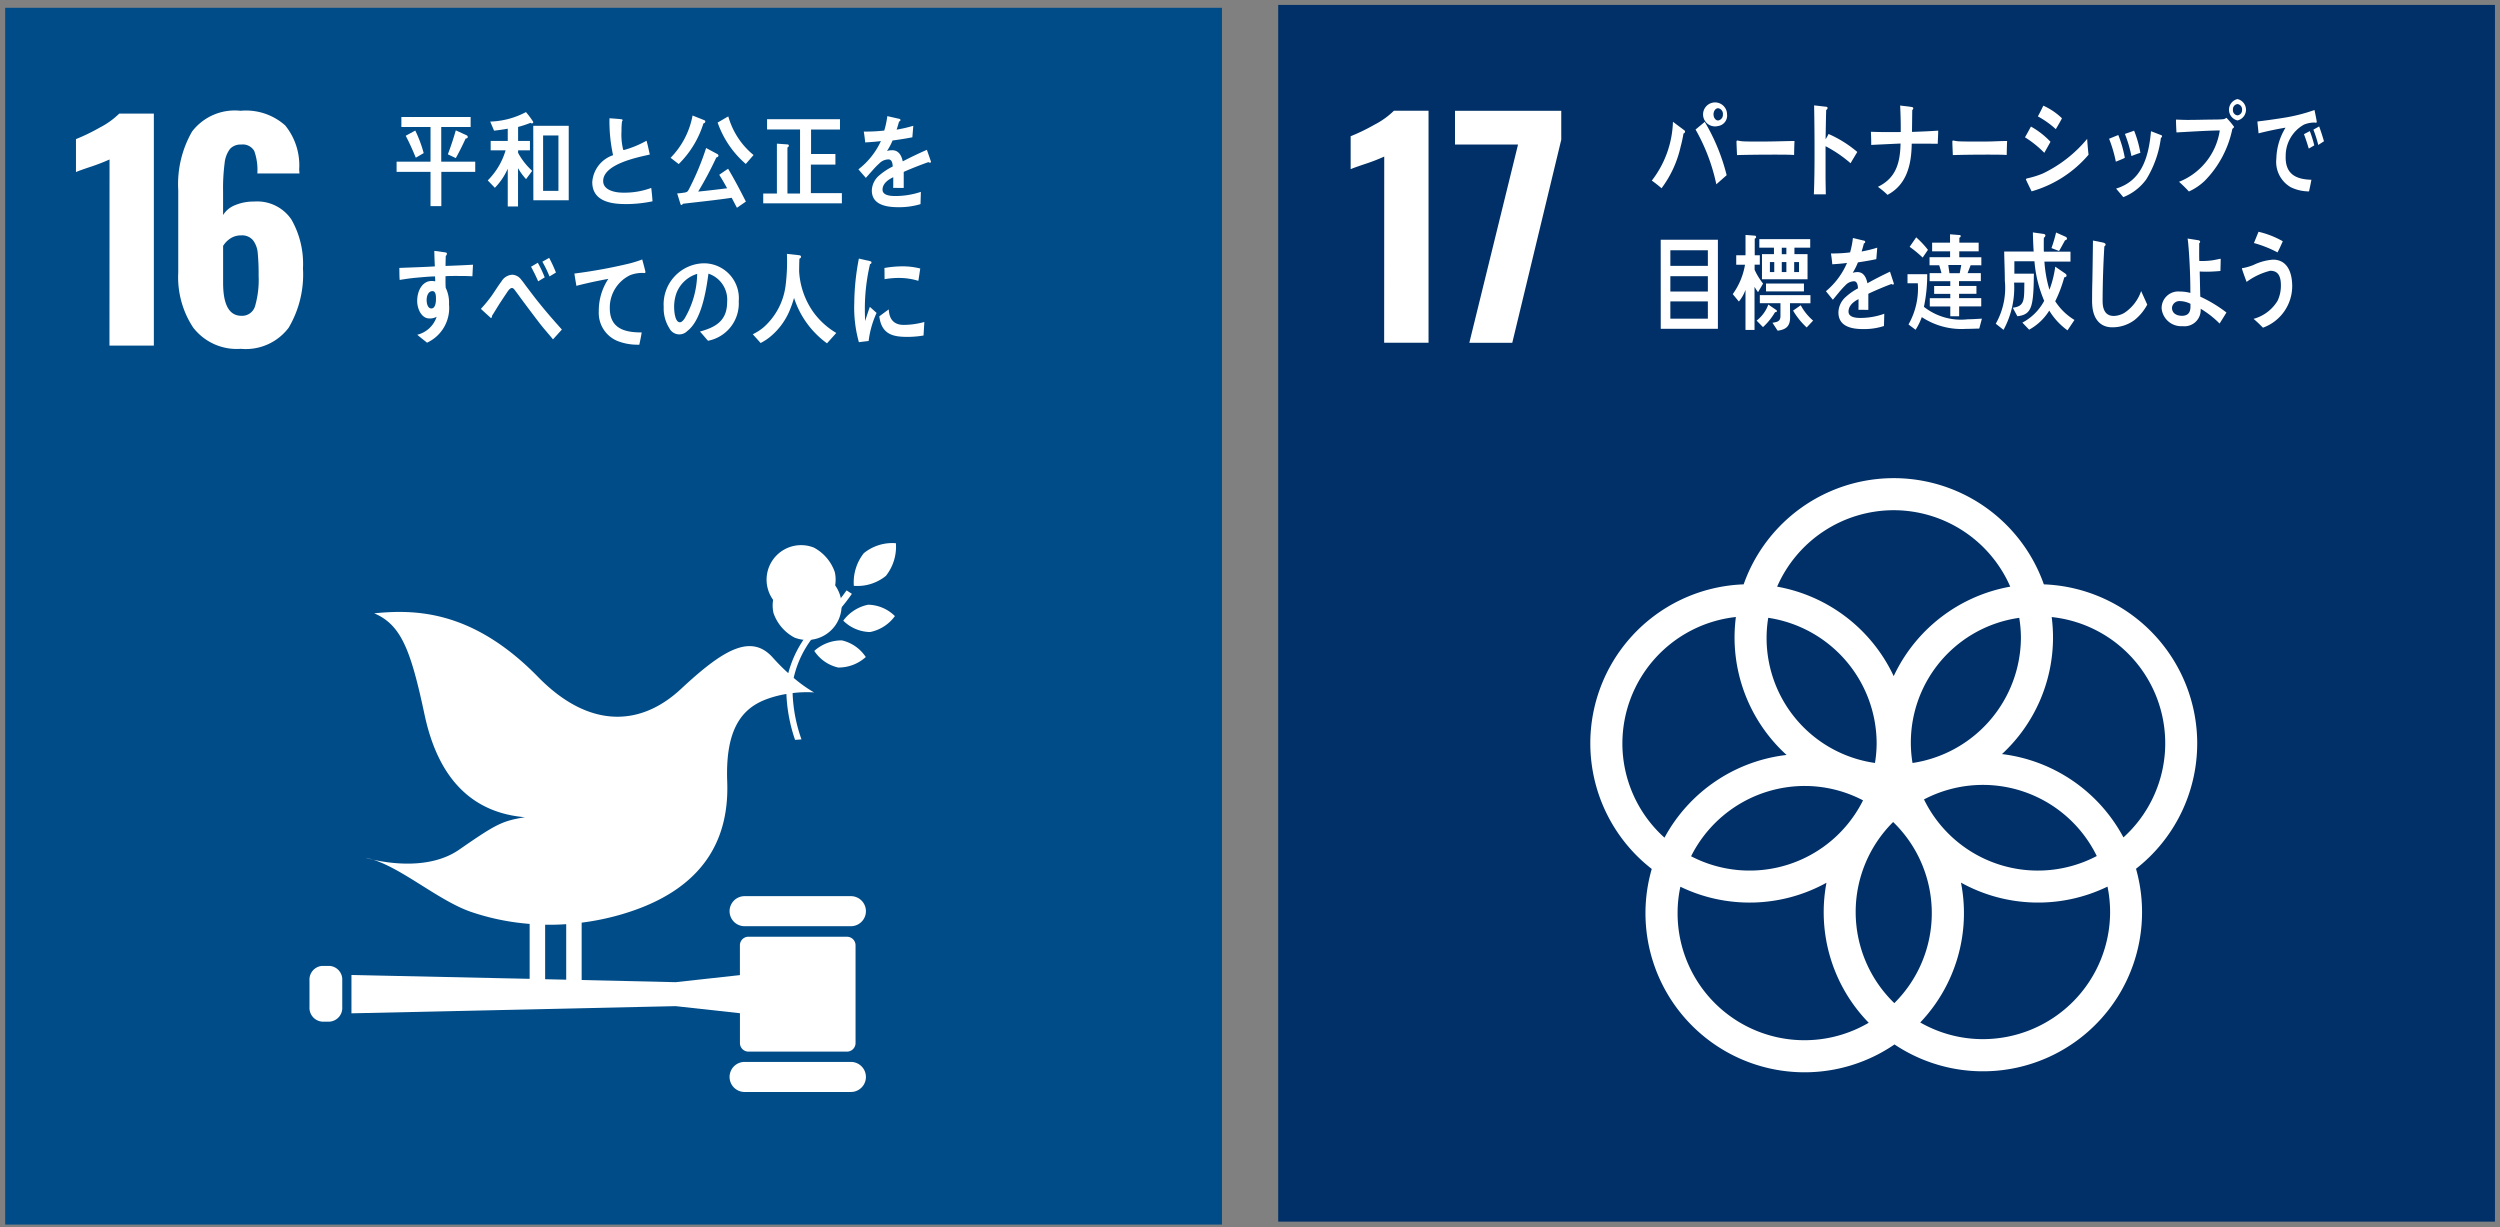
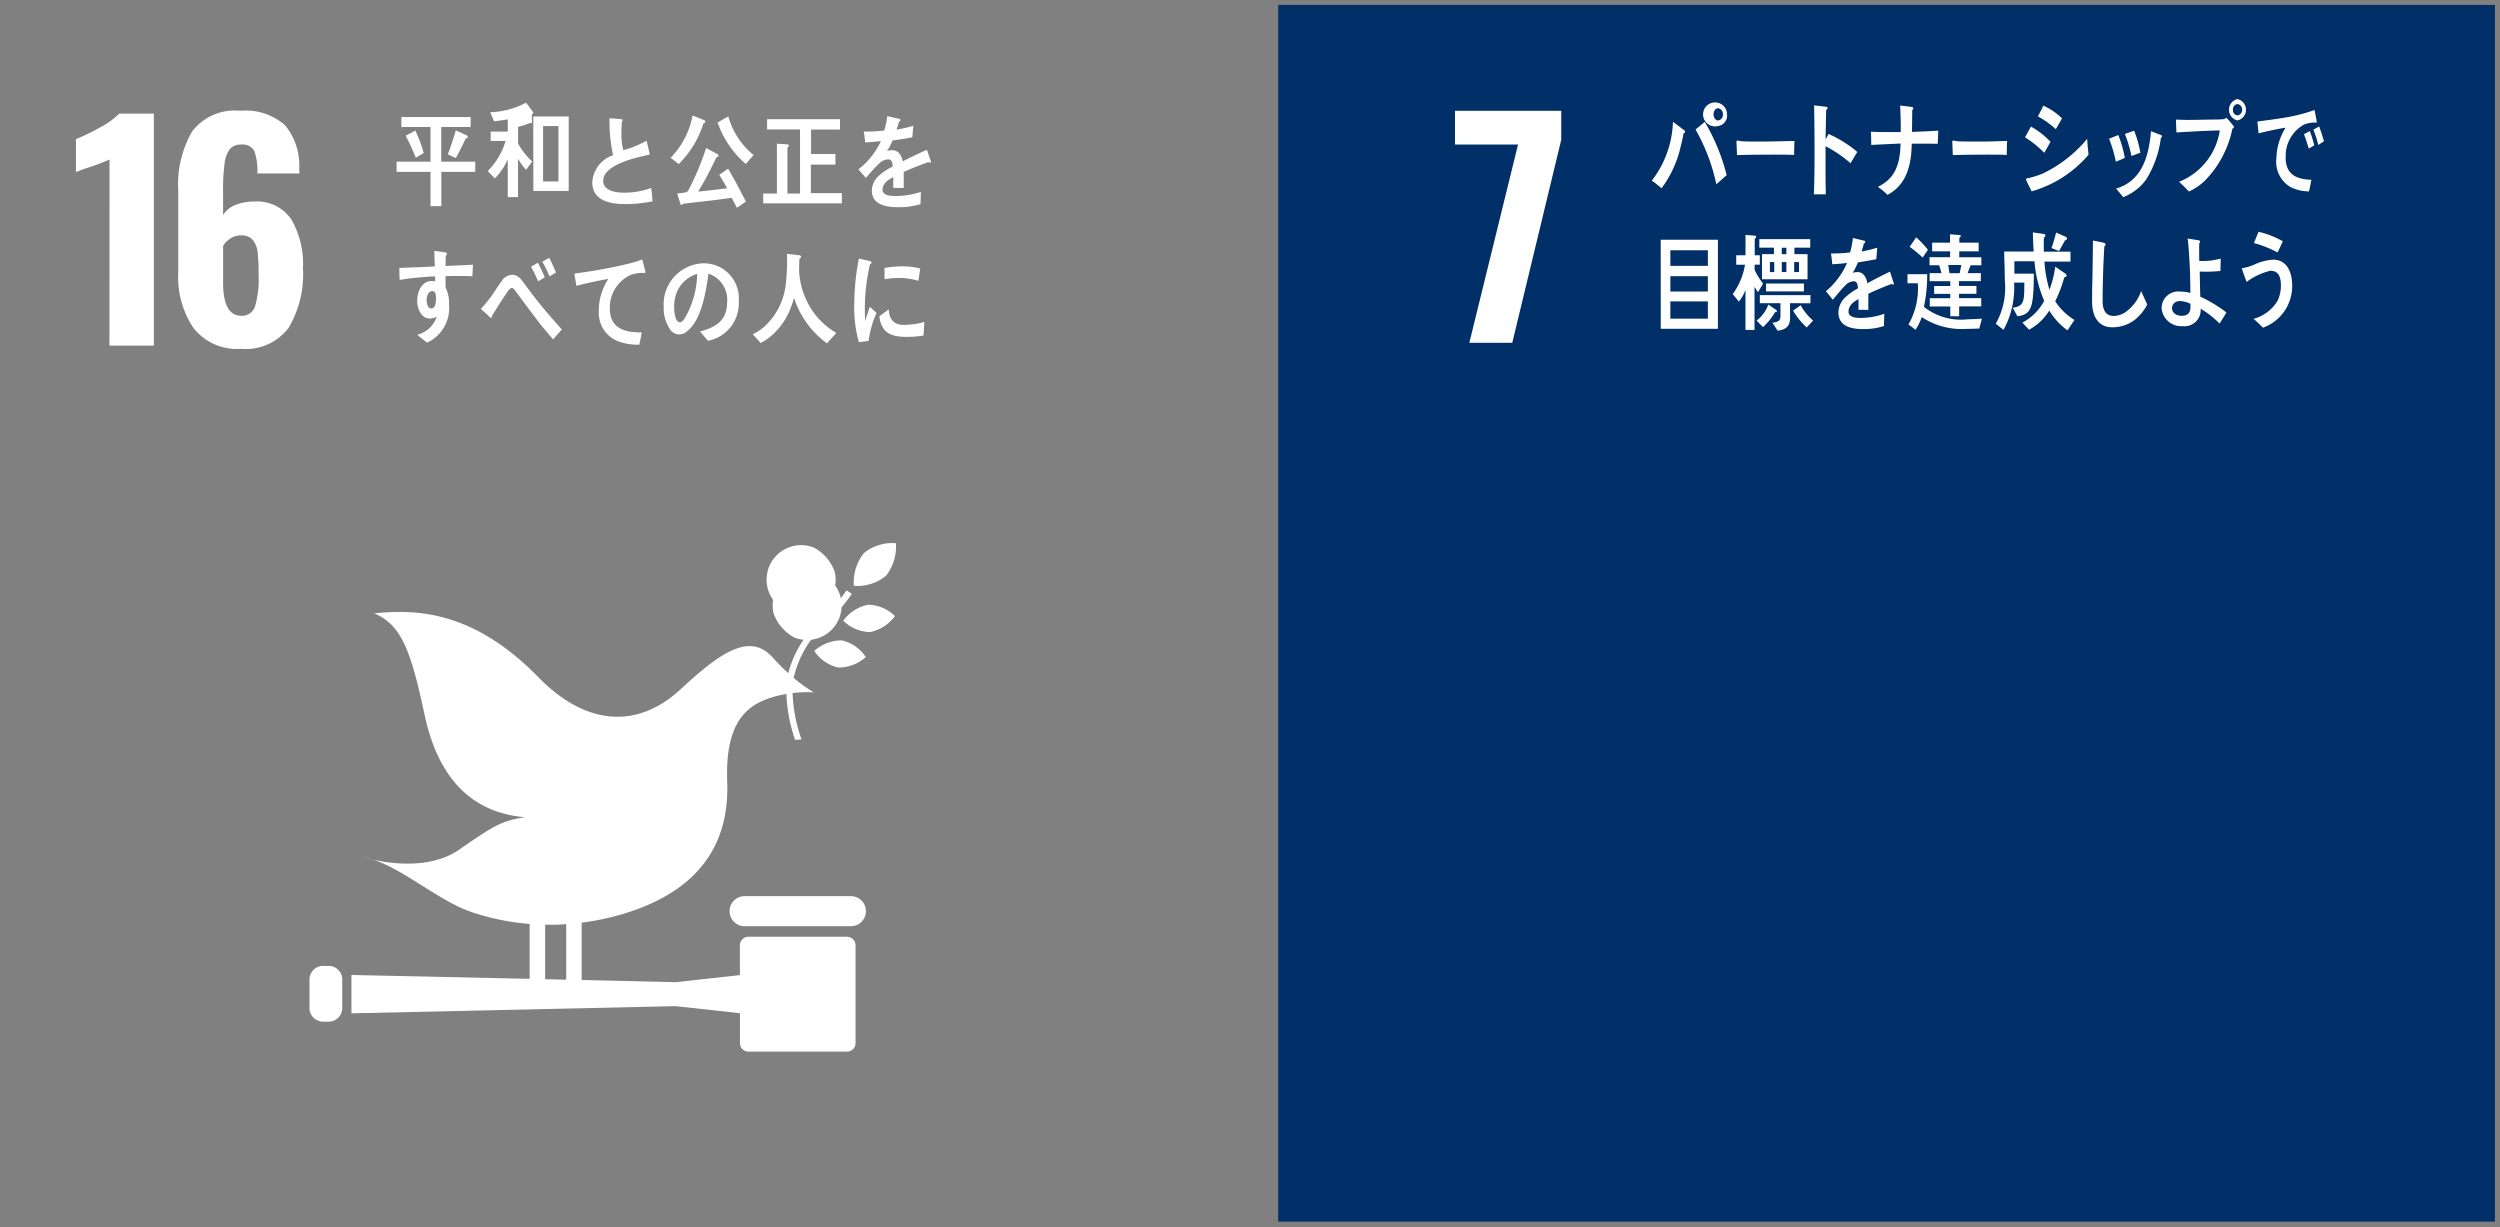
<svg xmlns="http://www.w3.org/2000/svg" width="163" height="80.002" viewBox="0 0 163 80.002">
  <rect x="0" y="0" width="163" height="80.002" fill="#808080" stroke="none" />
  <defs>
    <clipPath id="clip-path">
      <path id="長方形_3047" data-name="長方形 3047" class="cls-1" d="M0 0h80v79.998H0z" />
    </clipPath>
    <clipPath id="clip-path-2">
      <path id="長方形_3045" data-name="長方形 3045" class="cls-1" d="M0 0h80v80.002H0z" />
    </clipPath>
    <style>.cls-1{fill:none}.cls-4{fill:#fff}</style>
  </defs>
  <g id="グループ_1509" data-name="グループ 1509" transform="translate(-6266.017 -2131.687)">
    <g id="icon" transform="translate(82.972 -104.447)">
      <path id="長方形_3046" data-name="長方形 3046" transform="translate(6266.384 2236.454)" fill="#003067" d="M0 0h79.331v79.331H0z" />
      <g id="グループ_150" data-name="グループ 150" transform="translate(6266.045 2236.134)">
        <g id="グループ_149" data-name="グループ 149" clip-path="url(#clip-path)">
-           <path id="パス_987" data-name="パス 987" class="cls-4" d="M483.684 748.268a12.12 12.12 0 01-1.2.466q-.785.262-.989.355v-2.148a12.654 12.654 0 001.54-.746 5.238 5.238 0 001.28-.915h2.258v15.127h-2.894z" transform="translate(-476.432 -738.059)" />
          <path id="パス_988" data-name="パス 988" class="cls-4" d="M489.3 747.484h-4.11v-2.2h6.928v1.886l-3.194 13.24h-2.8z" transform="translate(-473.324 -738.059)" />
-           <path id="パス_989" data-name="パス 989" class="cls-4" d="M529.549 775.581a10.392 10.392 0 00-10-10.372 10.378 10.378 0 00-19.573 0 10.373 10.373 0 00-5.992 18.555 10.374 10.374 0 0015.828 11.443 10.373 10.373 0 0015.746-11.455 10.363 10.363 0 003.99-8.169m-11.494-6.917a8.3 8.3 0 01-7.068 8.19 8.211 8.211 0 016.959-9.464 8.3 8.3 0 01.109 1.275m-8.254 23.846a8.267 8.267 0 01-.077-11.809 8.267 8.267 0 01.077 11.809m-8.221-25.123a8.3 8.3 0 017.068 8.191 8.083 8.083 0 01-.109 1.273 8.225 8.225 0 01-6.959-9.464m6.182 11.9a8.262 8.262 0 01-11.212 3.647 8.292 8.292 0 017.4-4.583 8.21 8.21 0 013.807.936m3.975-.057A8.264 8.264 0 01523 782.922a8.258 8.258 0 01-11.266-3.69m-1.975-18.857a8.3 8.3 0 017.6 4.984 10.412 10.412 0 00-7.6 5.834 10.409 10.409 0 00-7.6-5.834 8.3 8.3 0 017.6-4.984m-17.689 15.206a8.3 8.3 0 017.4-8.243 10.491 10.491 0 00-.087 1.326 10.359 10.359 0 003.391 7.668 10.408 10.408 0 00-7.959 5.393 8.268 8.268 0 01-2.746-6.145m3.6 11.063a8.133 8.133 0 01.182-1.719 10.365 10.365 0 009.525-.26 10.318 10.318 0 002.754 9.129 8.273 8.273 0 01-12.461-7.151m28.2-.068a8.3 8.3 0 01-8.291 8.287 8.214 8.214 0 01-4.088-1.087 10.338 10.338 0 002.656-9.118 10.364 10.364 0 009.553.26 8.2 8.2 0 01.169 1.658m-7.048-10.3a10.353 10.353 0 003.327-7.607 10.485 10.485 0 00-.087-1.326 8.275 8.275 0 014.679 14.366 10.4 10.4 0 00-7.919-5.432" transform="translate(-469.29 -727.109)" />
          <path id="パス_990" data-name="パス 990" class="cls-4" d="M494.223 746.995a8.719 8.719 0 01-.186.86 7.125 7.125 0 01-1.247 2.717 7.594 7.594 0 00-.634-.5 6.583 6.583 0 001.378-3.835l.755.565a.1.1 0 01.035.081.13.13 0 01-.1.116m2.138 3.314a12.309 12.309 0 00-1.354-3.57l.6-.5a12.961 12.961 0 011.428 3.476zm.118-3.8a.782.782 0 11.582-.757.685.685 0 01-.582.757m0-1.16c-.169 0-.3.182-.3.4s.134.4.3.4a.373.373 0 00.311-.4.368.368 0 00-.311-.4" transform="translate(-467.458 -738.297)" />
          <path id="パス_991" data-name="パス 991" class="cls-4" d="M498.911 747.278c-.317-.02-.567-.02-.823-.02-.295-.008-2.194 0-2.9.028-.013-.28-.028-.637-.035-.845-.006-.105.04-.111.074-.105a2.722 2.722 0 00.322.05c.339.02.851.015 1.24.015.807 0 1.247-.022 2.148-.037-.017.28-.022.636-.028.916" transform="translate(-464.934 -737.173)" />
          <path id="パス_992" data-name="パス 992" class="cls-4" d="M500.286 748.862a8.265 8.265 0 00-1.63-1.111v1.896c0 .411.011.831.017 1.241h-.779c.037-.893.044-1.789.044-2.682 0-1.041-.007-2.082-.028-3.117l.8.092a.081.081 0 01.077.083.146.146 0 01-.09.125c-.017.637-.026 1.273-.039 1.908a2.431 2.431 0 00.193-.343 7.565 7.565 0 011.875 1.173c-.149.245-.295.49-.438.733" transform="translate(-462.63 -738.219)" />
          <path id="パス_993" data-name="パス 993" class="cls-4" d="M504.275 747.588c-.273 0-.545-.005-.816-.005h-.886c-.015 1.521-.405 2.717-1.579 3.338a4.888 4.888 0 00-.626-.523c1.083-.53 1.451-1.4 1.477-2.824-.639.03-1.278.059-1.912.092 0-.287-.005-.573-.022-.858.355.013.711.02 1.061.02h.68a1.94 1.94 0 00.206-.007v-.3c0-.473-.017-.949-.039-1.426l.772.1c.035.007.085.03.085.085a.149.149 0 01-.068.11l-.017 1.426c.567-.02 1.135-.042 1.709-.083 0 .286-.024.571-.029.858" transform="translate(-460.929 -738.216)" />
          <path id="パス_994" data-name="パス 994" class="cls-4" d="M506.335 747.278c-.317-.02-.567-.02-.822-.02-.3-.008-1.982 0-2.687.028-.009-.28-.028-.637-.031-.845-.007-.105.039-.111.07-.105a2.779 2.779 0 00.322.05c.341.02 1.208.015 1.6.015.807 0 .68-.022 1.58-.037-.017.28-.02.636-.028.916" transform="translate(-458.502 -737.173)" />
          <path id="パス_995" data-name="パス 995" class="cls-4" d="M506.625 748.175a6.832 6.832 0 00-1.26-1.013c.136-.232.26-.468.389-.7a5.328 5.328 0 011.275.993zm-.829 2.512c-.037-.081-.37-.748-.37-.783s.053-.053.075-.063a5.936 5.936 0 001.011-.311 8.541 8.541 0 002.907-2.266c.02.346.053.694.09 1.035a7.605 7.605 0 01-3.713 2.387m1.577-4.056a5.846 5.846 0 00-1.168-.831c.123-.223.243-.462.355-.7a4.26 4.26 0 011.216.823c-.124.245-.263.475-.4.707" transform="translate(-456.336 -738.21)" />
          <path id="パス_996" data-name="パス 996" class="cls-4" d="M508.784 748.009a8.636 8.636 0 00-.442-1.5l.6-.243a7.6 7.6 0 01.426 1.488c-.193.1-.394.171-.586.252m2.938-1.551a6.763 6.763 0 01-.952 2.7 3.368 3.368 0 01-1.5 1.162c-.153-.19-.313-.367-.468-.558 1.553-.47 2.109-1.829 2.275-3.741l.683.263a.065.065 0 01.037.063.129.129 0 01-.074.109m-1.921 1.184a8.471 8.471 0 00-.426-1.442c.2-.07.4-.136.6-.212a7.3 7.3 0 01.409 1.442 9.859 9.859 0 00-.58.212" transform="translate(-453.83 -737.463)" />
          <path id="パス_997" data-name="パス 997" class="cls-4" d="M514.389 746.8a6.756 6.756 0 01-1.8 3.395 3.72 3.72 0 01-1.035.7 8.637 8.637 0 00-.645-.632 4.279 4.279 0 002.658-3.349c-.941.013-1.883.081-2.824.129a19.461 19.461 0 01-.033-.836c.252.006.507.02.759.02.5 0 .989-.015 1.485-.02.254-.005.512 0 .764-.02a.427.427 0 00.28-.1 4.956 4.956 0 01.5.59c0 .055-.076.1-.1.125m.322-.54a.716.716 0 010-1.394.715.715 0 010 1.394m0-1.068a.34.34 0 00-.295.376.331.331 0 00.295.361.34.34 0 00.3-.361.347.347 0 00-.3-.376" transform="translate(-451.837 -738.409)" />
          <path id="パス_998" data-name="パス 998" class="cls-4" d="M517.394 746.085c-.024 0-.042-.013-.066-.015a1.812 1.812 0 00-.7.136 2.325 2.325 0 00-1.192 2.041c-.051 1.339.884 1.527 1.676 1.555-.044.252-.1.508-.155.761l-.112-.005a2.7 2.7 0 01-1.079-.271 1.906 1.906 0 01-.939-1.864 4.037 4.037 0 01.6-2.019c-.593.1-1.177.223-1.761.372-.02-.26-.053-.514-.074-.774a40.286 40.286 0 001.591-.221 11.21 11.21 0 002.131-.527c.024.112.147.7.146.768 0 .053-.031.064-.066.063m-.453 1.685c-.094-.319-.2-.639-.313-.941l.381-.2a7.488 7.488 0 01.291.93zm.617-.236a7.236 7.236 0 00-.317-1l.378-.21c.114.32.219.641.313.967z" transform="translate(-449.409 -738.081)" />
          <path id="パス_999" data-name="パス 999" class="cls-4" d="M492.471 749.845h3.729v5.81h-3.726zm3.074.689H493.1v1.017h2.446zm0 1.691H493.1v1h2.446zm0 1.643H493.1v1.124h2.446z" transform="translate(-467.193 -734.216)" />
          <path id="パス_1000" data-name="パス 1000" class="cls-4" d="M496.666 753.4a3.487 3.487 0 01-.223-.341v2.811h-.589v-2.614a2.573 2.573 0 01-.431.763l-.4-.484a4.561 4.561 0 00.8-1.918h-.573V751h.606v-1.324l.6.046a.092.092 0 01.092.092c0 .052-.055.094-.092.107V751h.332v.615h-.339v.333a4.326 4.326 0 00.551.9c-.109.184-.212.367-.32.545m1.105 1.313a4.149 4.149 0 01-.79.98l-.415-.424a2.342 2.342 0 00.763-1.048l.536.368a.071.071 0 01.02.055c0 .076-.07.081-.114.068m1.26-4.2v.422h.855v1.639h-2.971v-1.639h.781v-.422h-.954v-.556h3.318v.556zm-.289 3.621c0 .313.006.634.006.945 0 .646-.376.785-.812.849l-.337-.516c.227-.048.521-.048.521-.429v-.849h-1.345v-.526h3.3v.532zm-1.564-1.28h2.474v.51h-2.474zm.538-1.4h-.284v.649h.284zm.79-.937h-.3v.422h.3zm0 .937h-.3v.649h.3zm1.324 4.263a4.863 4.863 0 01-.888-1.1l.5-.348a3.484 3.484 0 00.807 1zm-.5-4.263h-.315v.649h.315z" transform="translate(-465.048 -734.358)" />
          <path id="パス_1001" data-name="パス 1001" class="cls-4" d="M502.675 752.822a.138.138 0 01-.079-.035c-.4.144-1.151.462-1.51.639v1.048l-.645-.005c.006-.1.006-.2.006-.313v-.381c-.435.217-.652.5-.652.809 0 .273.251.416.746.416a4.55 4.55 0 001.586-.273l-.022.8a4.174 4.174 0 01-1.369.2c-1.067 0-1.6-.359-1.6-1.089a1.384 1.384 0 01.448-.98 3.928 3.928 0 01.827-.586c-.011-.306-.1-.462-.256-.462a.772.772 0 00-.562.26 6.167 6.167 0 00-.42.461c-.2.24-.326.4-.4.484-.1-.123-.249-.306-.451-.558a4.886 4.886 0 001.374-1.844c-.289.042-.611.068-.96.089a8.793 8.793 0 00-.088-.707 8.81 8.81 0 001.249-.068 5.711 5.711 0 00.184-.939l.737.177a.08.08 0 01.064.081c0 .042-.026.076-.086.1a9.066 9.066 0 01-.147.523 8.3 8.3 0 001.019-.25l-.061.748c-.3.066-.7.136-1.2.212a4.171 4.171 0 01-.339.68 1.053 1.053 0 01.311-.048c.333 0 .549.24.648.728a23.9 23.9 0 011.472-.755l.249.763c0 .055-.02.083-.064.083" transform="translate(-462.271 -734.271)" />
          <path id="パス_1002" data-name="パス 1002" class="cls-4" d="M505.885 755.8c-.284.006-.564.02-.847.02a4.7 4.7 0 01-2.9-.766 3.991 3.991 0 01-.405.825l-.462-.346a4.761 4.761 0 00.608-2.687h-.672v-.591h1.284a10.108 10.108 0 01-.214 2.129 3.9 3.9 0 002.864.811c.306 0 .613-.026.917-.041zm-3.69-4.629a7.848 7.848 0 00-.849-.7l.427-.619a6.1 6.1 0 01.766.816zm3.13.5c-.068.166-.133.339-.2.514h.862v.523h-1.424v.313h1.137v.512h-1.131v.285h1.444v.538h-1.439V755h-.578v-.641h-1.337v-.538h1.337v-.285h-1.052v-.512h1.052v-.313h-1.348v-.523h.774c-.048-.175-.092-.348-.151-.514h-.628v-.525h1.341v-.385h-1.172v-.564h1.168v-.547l.595.048c.05 0 .1 0 .1.079 0 .052-.053.079-.087.1v.321h1.258v.565h-1.264v.385h1.439v.525zm-1.459-.013c.02.179.053.352.074.531h.672c.031-.179.068-.352.1-.531z" transform="translate(-459.837 -734.378)" />
          <path id="パス_1003" data-name="パス 1003" class="cls-4" d="M509.005 755.972a4.426 4.426 0 01-1.19-1.288 3.536 3.536 0 01-1.311 1.245l-.442-.461a3.416 3.416 0 001.424-1.422 8.117 8.117 0 01-.635-2.577h-1.31v.805h1.273c-.011.525-.011 1.057-.07 1.577-.1.853-.35 1.127-1.008 1.2l-.3-.555c.652-.083.739-.363.75-1.162l.006-.477h-.669a5.738 5.738 0 01-.689 3.083l-.506-.4a4.735 4.735 0 00.591-2.807c0-.632-.033-1.269-.042-1.9h1.923c-.031-.414-.042-.835-.053-1.247l.707.1c.037.007.11.028.11.1a.187.187 0 01-.1.147c-.006.168-.006.33-.006.5 0 .133 0 .274.006.407h1.736v.65h-1.7a8.305 8.305 0 00.328 1.836 6.785 6.785 0 00.378-1.507l.672.462a.166.166 0 01.066.125c0 .077-.109.107-.151.112a8.535 8.535 0 01-.588 1.557 3.876 3.876 0 001.254 1.219zm-.162-5.869c-.129.232-.254.47-.389.695l-.494-.19a9.239 9.239 0 00.3-1.015l.626.278a.144.144 0 01.085.122c0 .068-.085.1-.129.11" transform="translate(-457.204 -734.433)" />
          <path id="パス_1004" data-name="パス 1004" class="cls-4" d="M510.492 755.067a2.407 2.407 0 01-1.444.462c-.774 0-1.258-.551-1.3-1.516-.011-.129-.005-.26-.005-.389 0-.367.005-.735.017-1.111.017-.877.028-1.761.039-2.638.168.026.343.061.512.1a1.115 1.115 0 01.212.05c.044.02.1.048.1.109a.142.142 0 01-.081.116 64.263 64.263 0 00-.114 3.564c0 .606.217.974.726.974a1.435 1.435 0 00.693-.2 2.768 2.768 0 001.092-1.422l.4.884a3.246 3.246 0 01-.84 1.013" transform="translate(-454.338 -734.189)" />
          <path id="パス_1005" data-name="パス 1005" class="cls-4" d="M513.982 755.348a6.248 6.248 0 00-1.236-.967 1.057 1.057 0 01-1.177 1.137 1.282 1.282 0 01-1.367-1.157 1.082 1.082 0 011.192-1.1 2.52 2.52 0 01.682.09c0-.952-.037-1.914-.109-2.859-.022-.232-.033-.462-.072-.687l.726.114c.031.007.092.042.092.1a.129.129 0 01-.061.094v.258c0 .3-.006.6.006.9h.066a5.4 5.4 0 00.751-.041c.2-.028.387-.076.578-.109 0 .265-.011.531-.017.8-.306.026-.617.046-.921.046a7.96 7.96 0 01-.431-.013c.017.543.022 1.09.039 1.641a8.886 8.886 0 011.706 1.033zm-1.9-1.288a1.591 1.591 0 00-.718-.177.481.481 0 00-.486.429c0 .422.381.53.648.53.328 0 .556-.149.556-.591z" transform="translate(-452.264 -734.252)" />
          <path id="パス_1006" data-name="パス 1006" class="cls-4" d="M514.415 755.819c-.2-.2-.4-.4-.617-.578a2.638 2.638 0 001.569-1.184 2.294 2.294 0 00.214-1c0-.608-.186-.952-.693-.952a4.358 4.358 0 00-1.542.726c-.039-.1-.3-.8-.3-.864s.052-.041.076-.041a3.416 3.416 0 00.674-.2 3.529 3.529 0 011.269-.346c.873 0 1.254.735 1.254 1.748a2.886 2.886 0 01-1.906 2.688m.952-4.907a7.54 7.54 0 00-1.542-.612l.3-.735a5.858 5.858 0 011.582.619c-.109.245-.219.492-.344.728" transform="translate(-449.867 -734.451)" />
        </g>
      </g>
    </g>
    <g id="icon-2" data-name="icon">
-       <path id="長方形_3044" data-name="長方形 3044" transform="translate(6266.355 2132.195)" fill="#004c88" d="M0 0h79.335v79.335H0z" />
      <g id="グループ_148" data-name="グループ 148" transform="translate(6266.017 2131.687)">
        <g id="グループ_147" data-name="グループ 147" clip-path="url(#clip-path-2)">
          <path id="パス_963" data-name="パス 963" class="cls-4" d="M483.611 700.842a12.088 12.088 0 01-1.2.466q-.785.262-.989.355v-2.148a12.646 12.646 0 001.54-.746 5.239 5.239 0 001.28-.916h2.258v15.127h-2.894z" transform="translate(-476.469 -690.445)" />
          <path id="パス_964" data-name="パス 964" class="cls-4" d="M486.043 711.928a5.954 5.954 0 01-1-3.623v-5.379a6.879 6.879 0 01.9-3.819 3.5 3.5 0 013.156-1.354 3.851 3.851 0 012.914.952 4.117 4.117 0 01.914 2.875l.02.262H490.2a3.678 3.678 0 00-.2-1.466.862.862 0 00-.86-.42.918.918 0 00-.719.28 1.823 1.823 0 00-.355.934 12.76 12.76 0 00-.1 1.85v1.531a1.6 1.6 0 01.783-.645 3.1 3.1 0 011.234-.234 2.691 2.691 0 012.437 1.168 5.825 5.825 0 01.755 3.185 6.833 6.833 0 01-.934 3.874 3.5 3.5 0 01-3.119 1.374 3.583 3.583 0 01-3.073-1.345m4-1.429a6.174 6.174 0 00.234-1.99 14.343 14.343 0 00-.057-1.475 1.6 1.6 0 00-.308-.84.929.929 0 00-.775-.317 1.239 1.239 0 00-.7.2 1.547 1.547 0 00-.475.486v2.409q0 2.147 1.194 2.148a.877.877 0 00.888-.626" transform="translate(-473.421 -690.53)" />
          <path id="パス_965" data-name="パス 965" class="cls-4" d="M507.81 713.213a2.251 2.251 0 101.367 1.6 2.865 2.865 0 00-1.367-1.6" transform="translate(-454.748 -677.511)" />
          <path id="パス_966" data-name="パス 966" class="cls-4" d="M507.5 718.056a2.248 2.248 0 10-1.369-1.6 2.866 2.866 0 001.369 1.6" transform="translate(-455.699 -676.486)" />
          <path id="パス_967" data-name="パス 967" class="cls-4" d="M508.582 716.279a2.546 2.546 0 001.748.741 2.646 2.646 0 001.619-1.039 2.539 2.539 0 00-1.746-.742 2.66 2.66 0 00-1.621 1.041" transform="translate(-453.601 -675.811)" />
          <path id="パス_968" data-name="パス 968" class="cls-4" d="M509.609 713.712a3.075 3.075 0 00-.65 2.128 2.937 2.937 0 002.093-.652 3.069 3.069 0 00.65-2.126 2.939 2.939 0 00-2.093.65" transform="translate(-453.289 -677.644)" />
          <path id="パス_969" data-name="パス 969" class="cls-4" d="M509.114 718.273a2.649 2.649 0 001.8-.685 2.558 2.558 0 00-1.558-1.085 2.661 2.661 0 00-1.8.687 2.544 2.544 0 001.558 1.083" transform="translate(-454.465 -674.75)" />
          <path id="パス_970" data-name="パス 970" class="cls-4" d="M512.469 725.551h-6.93a.98.98 0 100 1.96h6.93a.98.98 0 100-1.96" transform="translate(-456.991 -667.122)" />
-           <path id="パス_971" data-name="パス 971" class="cls-4" d="M512.469 731.418h-6.93a.98.98 0 100 1.96h6.93a.98.98 0 000-1.96" transform="translate(-456.991 -662.181)" />
          <path id="パス_972" data-name="パス 972" class="cls-4" d="M492.152 724.315a4.493 4.493 0 00-.481-.123s.177.055.481.123" transform="translate(-467.842 -668.266)" />
          <path id="パス_973" data-name="パス 973" class="cls-4" d="M523.482 737.31h-6.422a.558.558 0 00-.558.558v1.945l-4.193.461-6.125-.14v-3.741a16.675 16.675 0 002.437-.494c5.895-1.663 7.18-5.337 7.053-8.708-.129-3.435.971-4.769 2.549-5.362a7.025 7.025 0 011.31-.346 10.448 10.448 0 00.565 2.992c.14-.007.28-.018.418-.033a9.962 9.962 0 01-.578-3.017 7.24 7.24 0 011.4-.042 8.913 8.913 0 01-1.33-.949 6.648 6.648 0 012.233-3.646 12.073 12.073 0 001.562-1.835l-.348-.225a11.518 11.518 0 01-1.512 1.77 7.188 7.188 0 00-2.288 3.629 13.2 13.2 0 01-1.009-1.017c-1.453-1.63-3.325-.433-5.994 2.052s-6.027 2.568-9.308-.787c-4.325-4.428-8.1-4.4-10.688-4.152 1.77.753 2.389 2.408 3.286 6.613.939 4.412 3.307 6.409 6.547 6.683-1.5.243-1.892.453-4.3 2.12-1.886 1.3-4.539.89-5.615.645 1.975.615 4.314 2.688 6.4 3.408a15.594 15.594 0 003.819.783v3.581l-11.618-.251v2.5l21.136-.468 4.193.461v1.944a.559.559 0 00.558.56h6.422a.56.56 0 00.558-.56v-6.372a.559.559 0 00-.558-.558m-19.681-.783q.685.011 1.374-.037v3.62l-1.374-.031z" transform="translate(-468.26 -676.236)" />
          <path id="パス_974" data-name="パス 974" class="cls-4" d="M491.825 730.7a.894.894 0 01-.82.954h-.494a.9.9 0 01-.822-.954v-1.728a.894.894 0 01.822-.952h.494a.893.893 0 01.82.952z" transform="translate(-469.51 -665.043)" />
          <path id="パス_975" data-name="パス 975" class="cls-4" d="M495.69 701.552v2.233h-.705v-2.233h-2.212v-.667h2.212v-2.26h-1.9v-.652h4.515v.652h-1.916v2.26h2.216v.667zm-1.665-.925c-.2-.484-.414-.974-.659-1.429l.625-.341a8.331 8.331 0 01.549 1.47zm3.249-1.247c-.2.429-.407.858-.641 1.273l-.518-.245c.192-.51.367-1.035.518-1.564l.7.319a.14.14 0 01.081.116c0 .076-.094.1-.14.1" transform="translate(-466.915 -690.345)" />
-           <path id="パス_976" data-name="パス 976" class="cls-4" d="M498.878 698.536a.164.164 0 01-.094-.035 7.255 7.255 0 01-.809.267v.912h.772v.611h-.772v.168a4.5 4.5 0 00.919 1.172l-.4.54a3.939 3.939 0 01-.523-.717v2.5h-.671v-2.463a4.188 4.188 0 01-.84 1.245l-.464-.483a4.588 4.588 0 001.164-1.96h-.973v-.611h1.113v-.8c-.3.055-.593.094-.892.129l-.251-.593a5.3 5.3 0 002.33-.619 5.393 5.393 0 01.477.641.092.092 0 01-.092.1m.092.155h2.312v4.854h-2.306zm1.641.628h-1v3.612h1z" transform="translate(-464.195 -690.491)" />
+           <path id="パス_976" data-name="パス 976" class="cls-4" d="M498.878 698.536a.164.164 0 01-.094-.035 7.255 7.255 0 01-.809.267v.912h.772h-.772v.168a4.5 4.5 0 00.919 1.172l-.4.54a3.939 3.939 0 01-.523-.717v2.5h-.671v-2.463a4.188 4.188 0 01-.84 1.245l-.464-.483a4.588 4.588 0 001.164-1.96h-.973v-.611h1.113v-.8c-.3.055-.593.094-.892.129l-.251-.593a5.3 5.3 0 002.33-.619 5.393 5.393 0 01.477.641.092.092 0 01-.092.1m.092.155h2.312v4.854h-2.306zm1.641.628h-1v3.612h1z" transform="translate(-464.195 -690.491)" />
          <path id="パス_977" data-name="パス 977" class="cls-4" d="M501.859 703.611c-.833 0-2.161-.129-2.161-1.43a1.994 1.994 0 011.356-1.755 10.417 10.417 0 01-.234-2.408c.177.011.357.026.532.039.087.007.173.015.26.028.03.007.065.022.065.061a.127.127 0 01-.04.076 4.767 4.767 0 00-.033.628 4.083 4.083 0 00.109 1.216.077.077 0 00.053.022 6.576 6.576 0 001.468-.606c.087.291.145.6.216.9-.73.171-3.041.606-3.041 1.73 0 .634.864.755 1.264.755a4.985 4.985 0 001.87-.308c.035.285.065.58.083.873a8.667 8.667 0 01-1.765.182" transform="translate(-461.082 -690.307)" />
          <path id="パス_978" data-name="パス 978" class="cls-4" d="M504.614 698.429a6.382 6.382 0 01-1.614 2.657l-.53-.409a5.305 5.305 0 001.433-2.756l.768.306a.092.092 0 01.064.089.128.128 0 01-.122.114m2.183 5.506c-.116-.217-.227-.435-.343-.652-1.054.157-2.113.265-3.174.389-.024.033-.064.081-.1.081s-.053-.028-.065-.063L502.9 703a4.384 4.384 0 00.512-.061c.14-.033.158-.048.24-.184a17.5 17.5 0 001.135-2.715l.735.394a.128.128 0 01.07.1c0 .074-.087.114-.14.122a23.106 23.106 0 01-1.183 2.225c.63-.063 1.258-.136 1.886-.217-.162-.3-.332-.591-.512-.879.192-.136.383-.265.577-.394.413.695.792 1.415 1.159 2.142zm.577-2.857a6.292 6.292 0 01-1.835-2.7c.234-.131.461-.273.695-.4a4.992 4.992 0 001.647 2.518z" transform="translate(-458.748 -690.389)" />
          <path id="パス_979" data-name="パス 979" class="cls-4" d="M505.749 703.536v-.636h.892v-3.253l.687.048a.087.087 0 01.092.083.125.125 0 01-.092.114v3.008h.822v-4.18H506v-.667h4.754v.674h-1.886v1.592h1.588v.694h-1.6v1.859h2.021v.667z" transform="translate(-455.987 -690.28)" />
          <path id="パス_980" data-name="パス 980" class="cls-4" d="M513.775 700.978a.15.15 0 01-.086-.033c-.42.142-1.231.461-1.614.639v1.046l-.689-.006c.007-.1.007-.2.007-.311v-.383c-.466.217-.7.5-.7.81 0 .273.269.415.8.415a5.207 5.207 0 001.7-.271l-.024.8a4.8 4.8 0 01-1.463.2c-1.14 0-1.711-.359-1.711-1.089a1.338 1.338 0 01.477-.978 4.189 4.189 0 01.886-.586c-.013-.306-.1-.462-.274-.462a.839.839 0 00-.6.26 4.971 4.971 0 00-.449.461c-.216.238-.35.4-.431.483-.1-.122-.267-.3-.483-.558a4.9 4.9 0 001.466-1.842c-.308.04-.652.068-1.024.087a10.9 10.9 0 00-.092-.707 10.473 10.473 0 001.334-.066 5.657 5.657 0 00.2-.94l.787.177a.082.082 0 01.07.081c0 .041-.03.075-.094.1a8.003 8.003 0 01-.157.523 8.808 8.808 0 001.089-.252l-.063.75c-.322.066-.754.136-1.29.21a4.041 4.041 0 01-.361.682 1.2 1.2 0 01.333-.048c.356 0 .588.238.693.726.466-.243.995-.5 1.573-.753l.265.763c0 .055-.022.081-.068.081" transform="translate(-453.152 -690.375)" />
          <path id="パス_981" data-name="パス 981" class="cls-4" d="M497.633 704.367c-.238-.013-.477-.02-.709-.02-.35 0-.7-.007-1.043.013 0 .252-.007.5.011.755a2.191 2.191 0 01.216 1.076 2.486 2.486 0 01-1.433 2.505c-.21-.177-.431-.333-.636-.518a1.774 1.774 0 001.264-1.172.887.887 0 01-.483.109c-.5 0-.787-.617-.787-1.142 0-.654.332-1.3.943-1.3a.927.927 0 01.234.028c0-.109-.006-.217-.013-.326-.394.006-.79.048-1.181.081s-.752.088-1.124.149c-.024-.258-.013-.523-.024-.783.774-.033 1.544-.052 2.317-.1a30.208 30.208 0 01-.035-1.01c.169.015.35.042.518.068.072.015.153.015.216.035.042.006.088.02.088.081a.194.194 0 01-.076.144c-.006.217-.013.435-.013.652.6-.02 1.2-.046 1.789-.081zm-2.6.967c-.267 0-.383.3-.383.579 0 .225.07.551.308.551.256 0 .3-.381.3-.612 0-.184 0-.518-.228-.518" transform="translate(-466.833 -686.353)" />
          <path id="パス_982" data-name="パス 982" class="cls-4" d="M500.459 708.273c-.3-.368-.647-.748-.954-1.157-.368-.483-.746-.987-1.1-1.463-.121-.164-.245-.341-.368-.5-.063-.081-.144-.23-.256-.23-.157 0-.309.278-.394.4-.118.171-.234.354-.344.518-.2.3-.372.606-.564.9v.035c0 .053-.024.1-.076.1l-.647-.591a9.054 9.054 0 00.685-.831c.221-.308.42-.646.654-.954a.875.875 0 01.728-.442.776.776 0 01.577.341c.127.144.25.334.367.483.274.361.547.729.827 1.068.431.54.989 1.177 1.444 1.682zm-.967-3.784c-.14-.328-.3-.641-.464-.952l.44-.26a7.515 7.515 0 01.45.954zm.739-.32a7.789 7.789 0 00-.466-.96l.444-.251a9.22 9.22 0 01.442.958z" transform="translate(-464.403 -686.146)" />
          <path id="パス_983" data-name="パス 983" class="cls-4" d="M503.612 703.9c-.024 0-.052-.007-.076-.007a2.186 2.186 0 00-.833.144 2.344 2.344 0 00-1.328 2.162c0 1.411 1.131 1.573 2.08 1.573a12.84 12.84 0 01-.157.8h-.129a3.55 3.55 0 01-1.3-.245 1.976 1.976 0 01-1.212-1.927 3.761 3.761 0 01.624-2.122c-.7.129-1.4.278-2.085.455-.041-.271-.094-.536-.129-.8a33.6 33.6 0 003.6-.659 7.91 7.91 0 00.822-.26c.028.1.21.763.21.818s-.041.068-.083.068" transform="translate(-461.616 -686.097)" />
          <path id="パス_984" data-name="パス 984" class="cls-4" d="M505.115 708.2c-.181-.2-.344-.407-.525-.6.921-.26 1.772-.632 1.772-1.927a1.787 1.787 0 00-1.218-1.849c-.158 1.177-.466 3.049-1.382 3.743a.725.725 0 01-1.164-.179 2.433 2.433 0 01-.372-1.394 2.678 2.678 0 012.568-2.844 2.279 2.279 0 012.325 2.478 2.477 2.477 0 01-2 2.572m-2.05-3.137a2.648 2.648 0 00-.162.932c0 .278.052 1 .378 1 .116 0 .216-.129.286-.218a5.905 5.905 0 00.838-2.94 2.1 2.1 0 00-1.339 1.225" transform="translate(-458.953 -685.982)" />
          <path id="パス_985" data-name="パス 985" class="cls-4" d="M510.218 708.651a5.889 5.889 0 01-2.148-2.962 7.384 7.384 0 01-.317.892 4.432 4.432 0 01-1.262 1.662 3.461 3.461 0 01-.6.387l-.512-.571a3.358 3.358 0 00.693-.442 4.357 4.357 0 001.439-2.675 12.4 12.4 0 00.094-2.124l.809.09c.048.006.112.033.112.1a.136.136 0 01-.107.122c-.011.28-.017.551-.017.831a5.1 5.1 0 00.908 2.629 4.939 4.939 0 001.514 1.385z" transform="translate(-456.298 -686.266)" />
          <path id="パス_986" data-name="パス 986" class="cls-4" d="M509.909 708.359c-.212.022-.42.05-.636.076a8.376 8.376 0 01-.3-2.566 15.774 15.774 0 01.3-2.885l.507.116a1.586 1.586 0 01.251.061.086.086 0 01.064.088.094.094 0 01-.094.089 12.853 12.853 0 00-.339 2.993c0 .245.013.483.013.729.105-.308.2-.621.315-.927.145.131.291.265.437.394a6.192 6.192 0 00-.518 1.831m3.581-.358a6.423 6.423 0 01-1.026.09c-.884 0-1.711-.109-1.859-1.341.206-.149.409-.308.619-.451.024.7.391 1.01.967 1.01a5.1 5.1 0 001.35-.19l-.052.882m-.339-3.564a4.341 4.341 0 00-1.291-.19 5.837 5.837 0 00-.91.081c-.006-.245 0-.484-.011-.729a6.788 6.788 0 011.28-.107 4.56 4.56 0 011.056.142c-.041.265-.077.538-.124.8" transform="translate(-453.274 -686.125)" />
        </g>
      </g>
    </g>
  </g>
</svg>